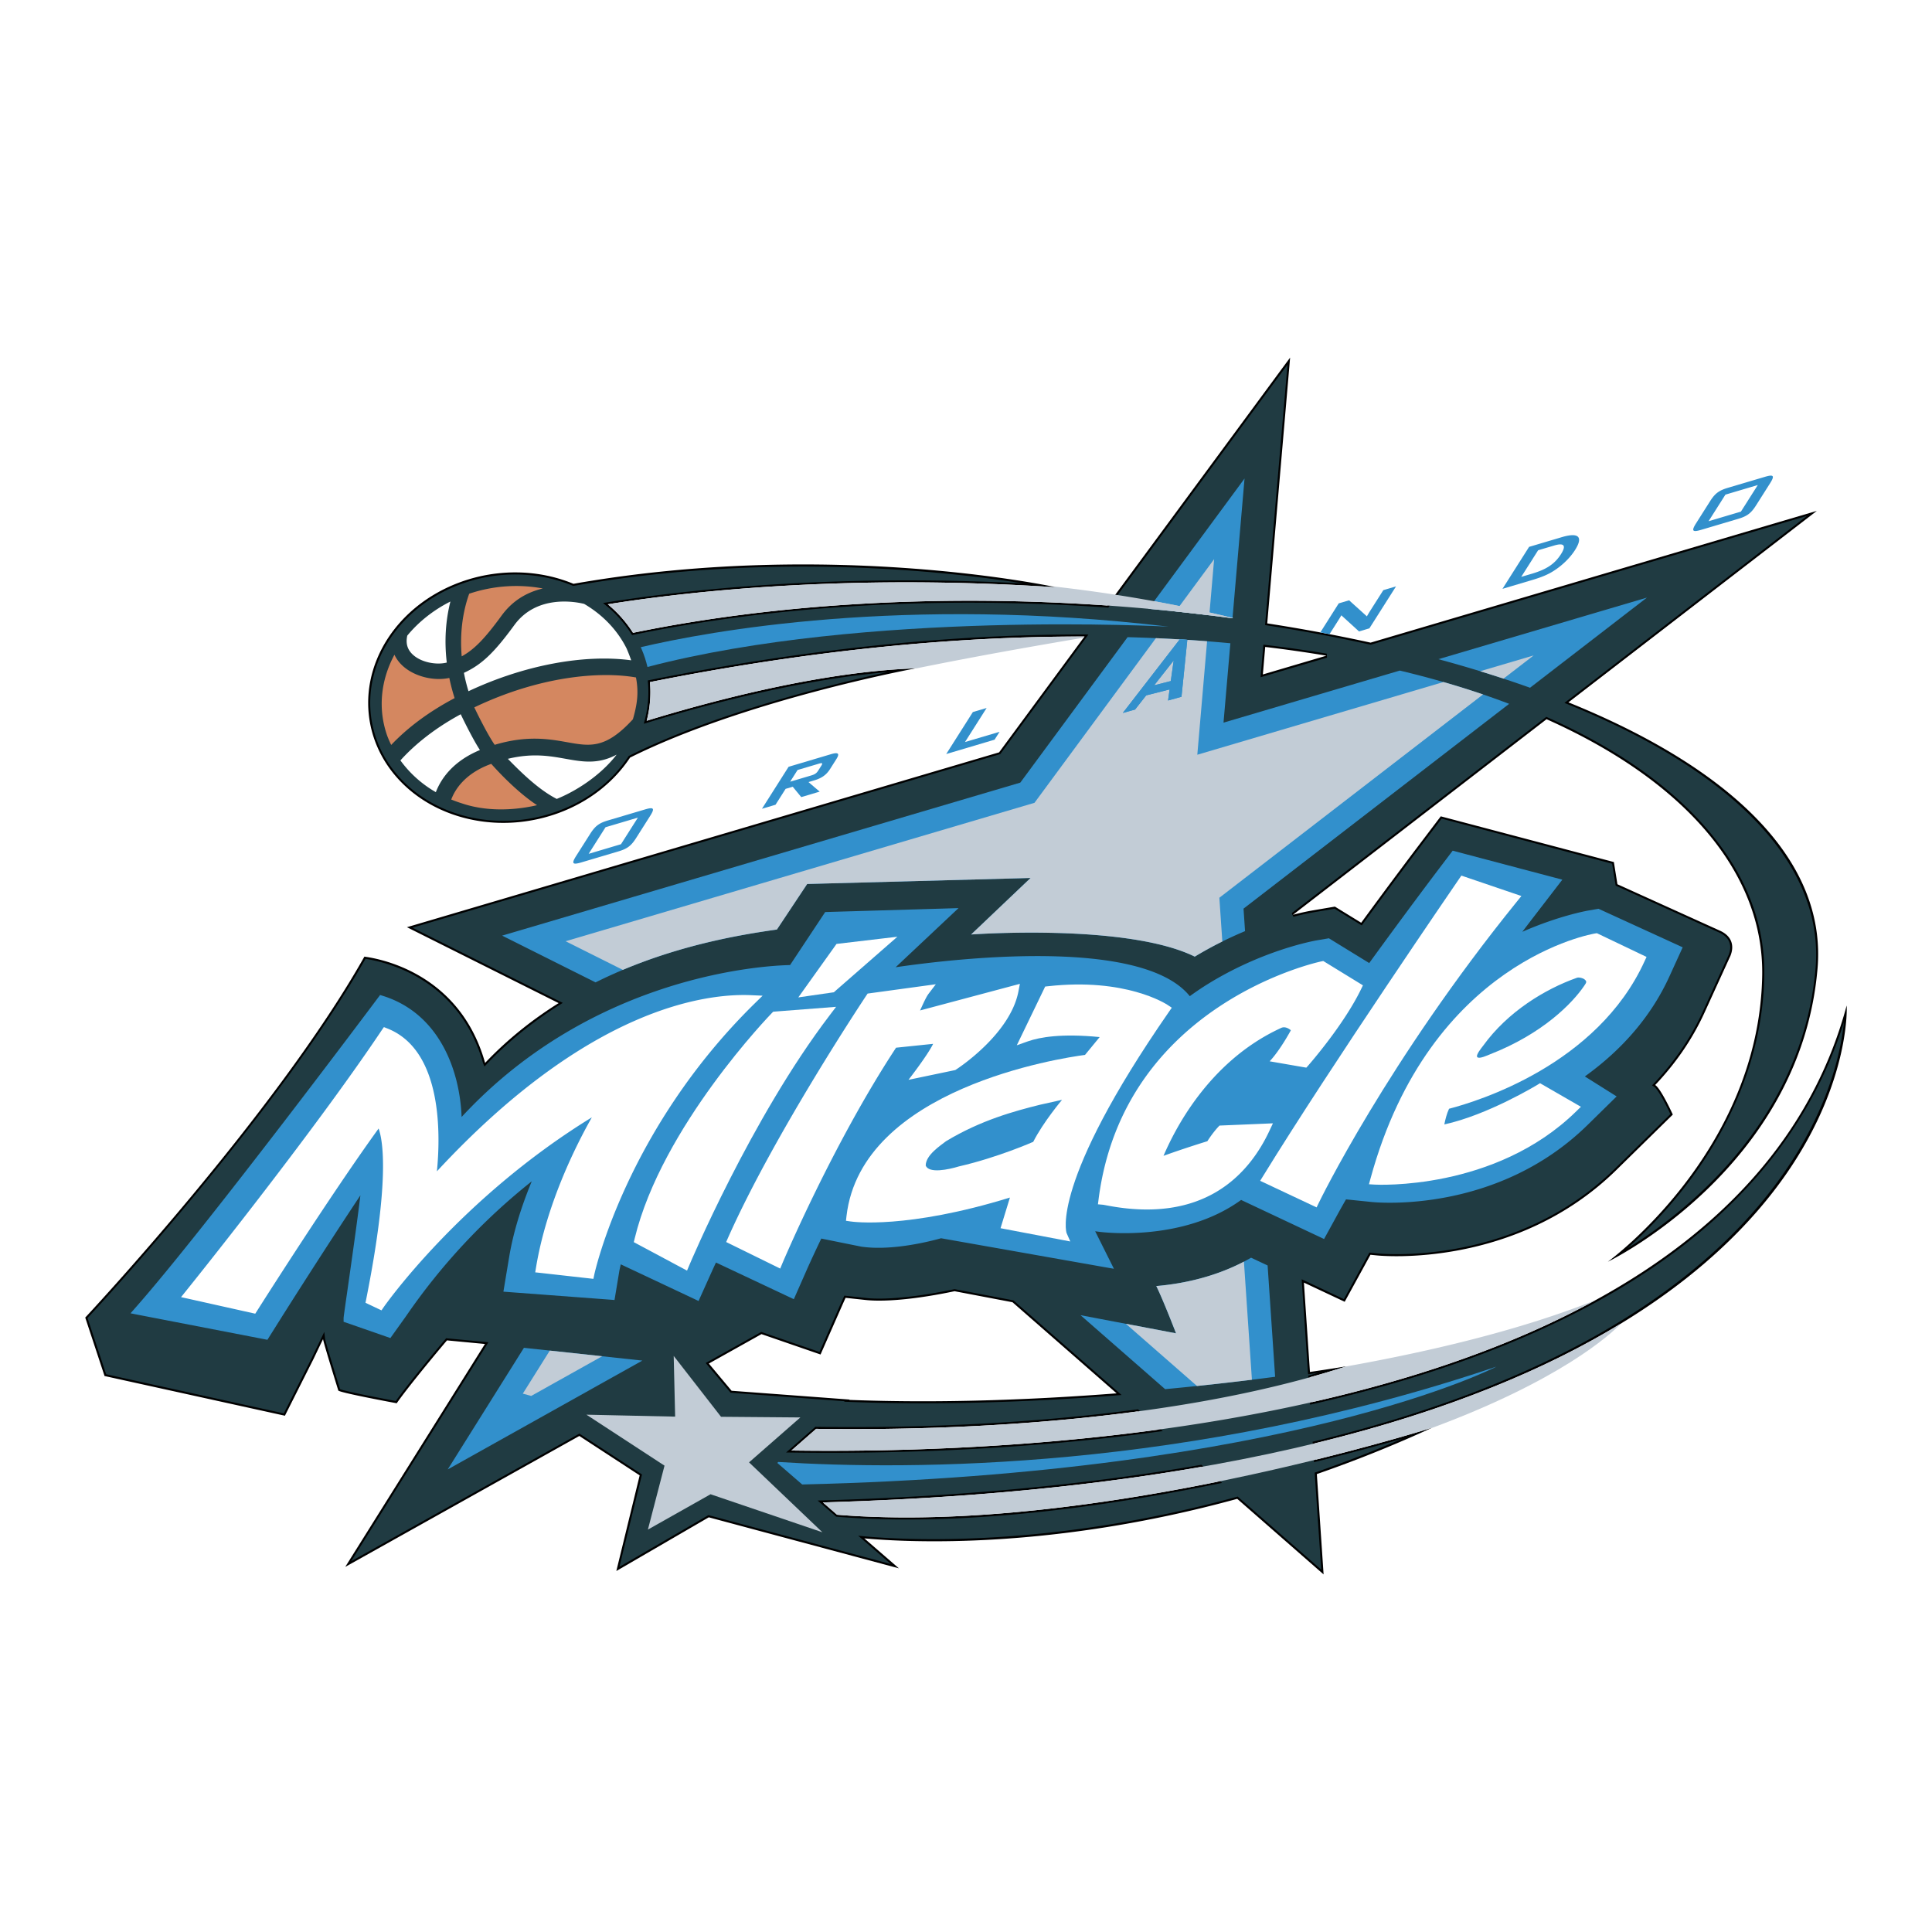
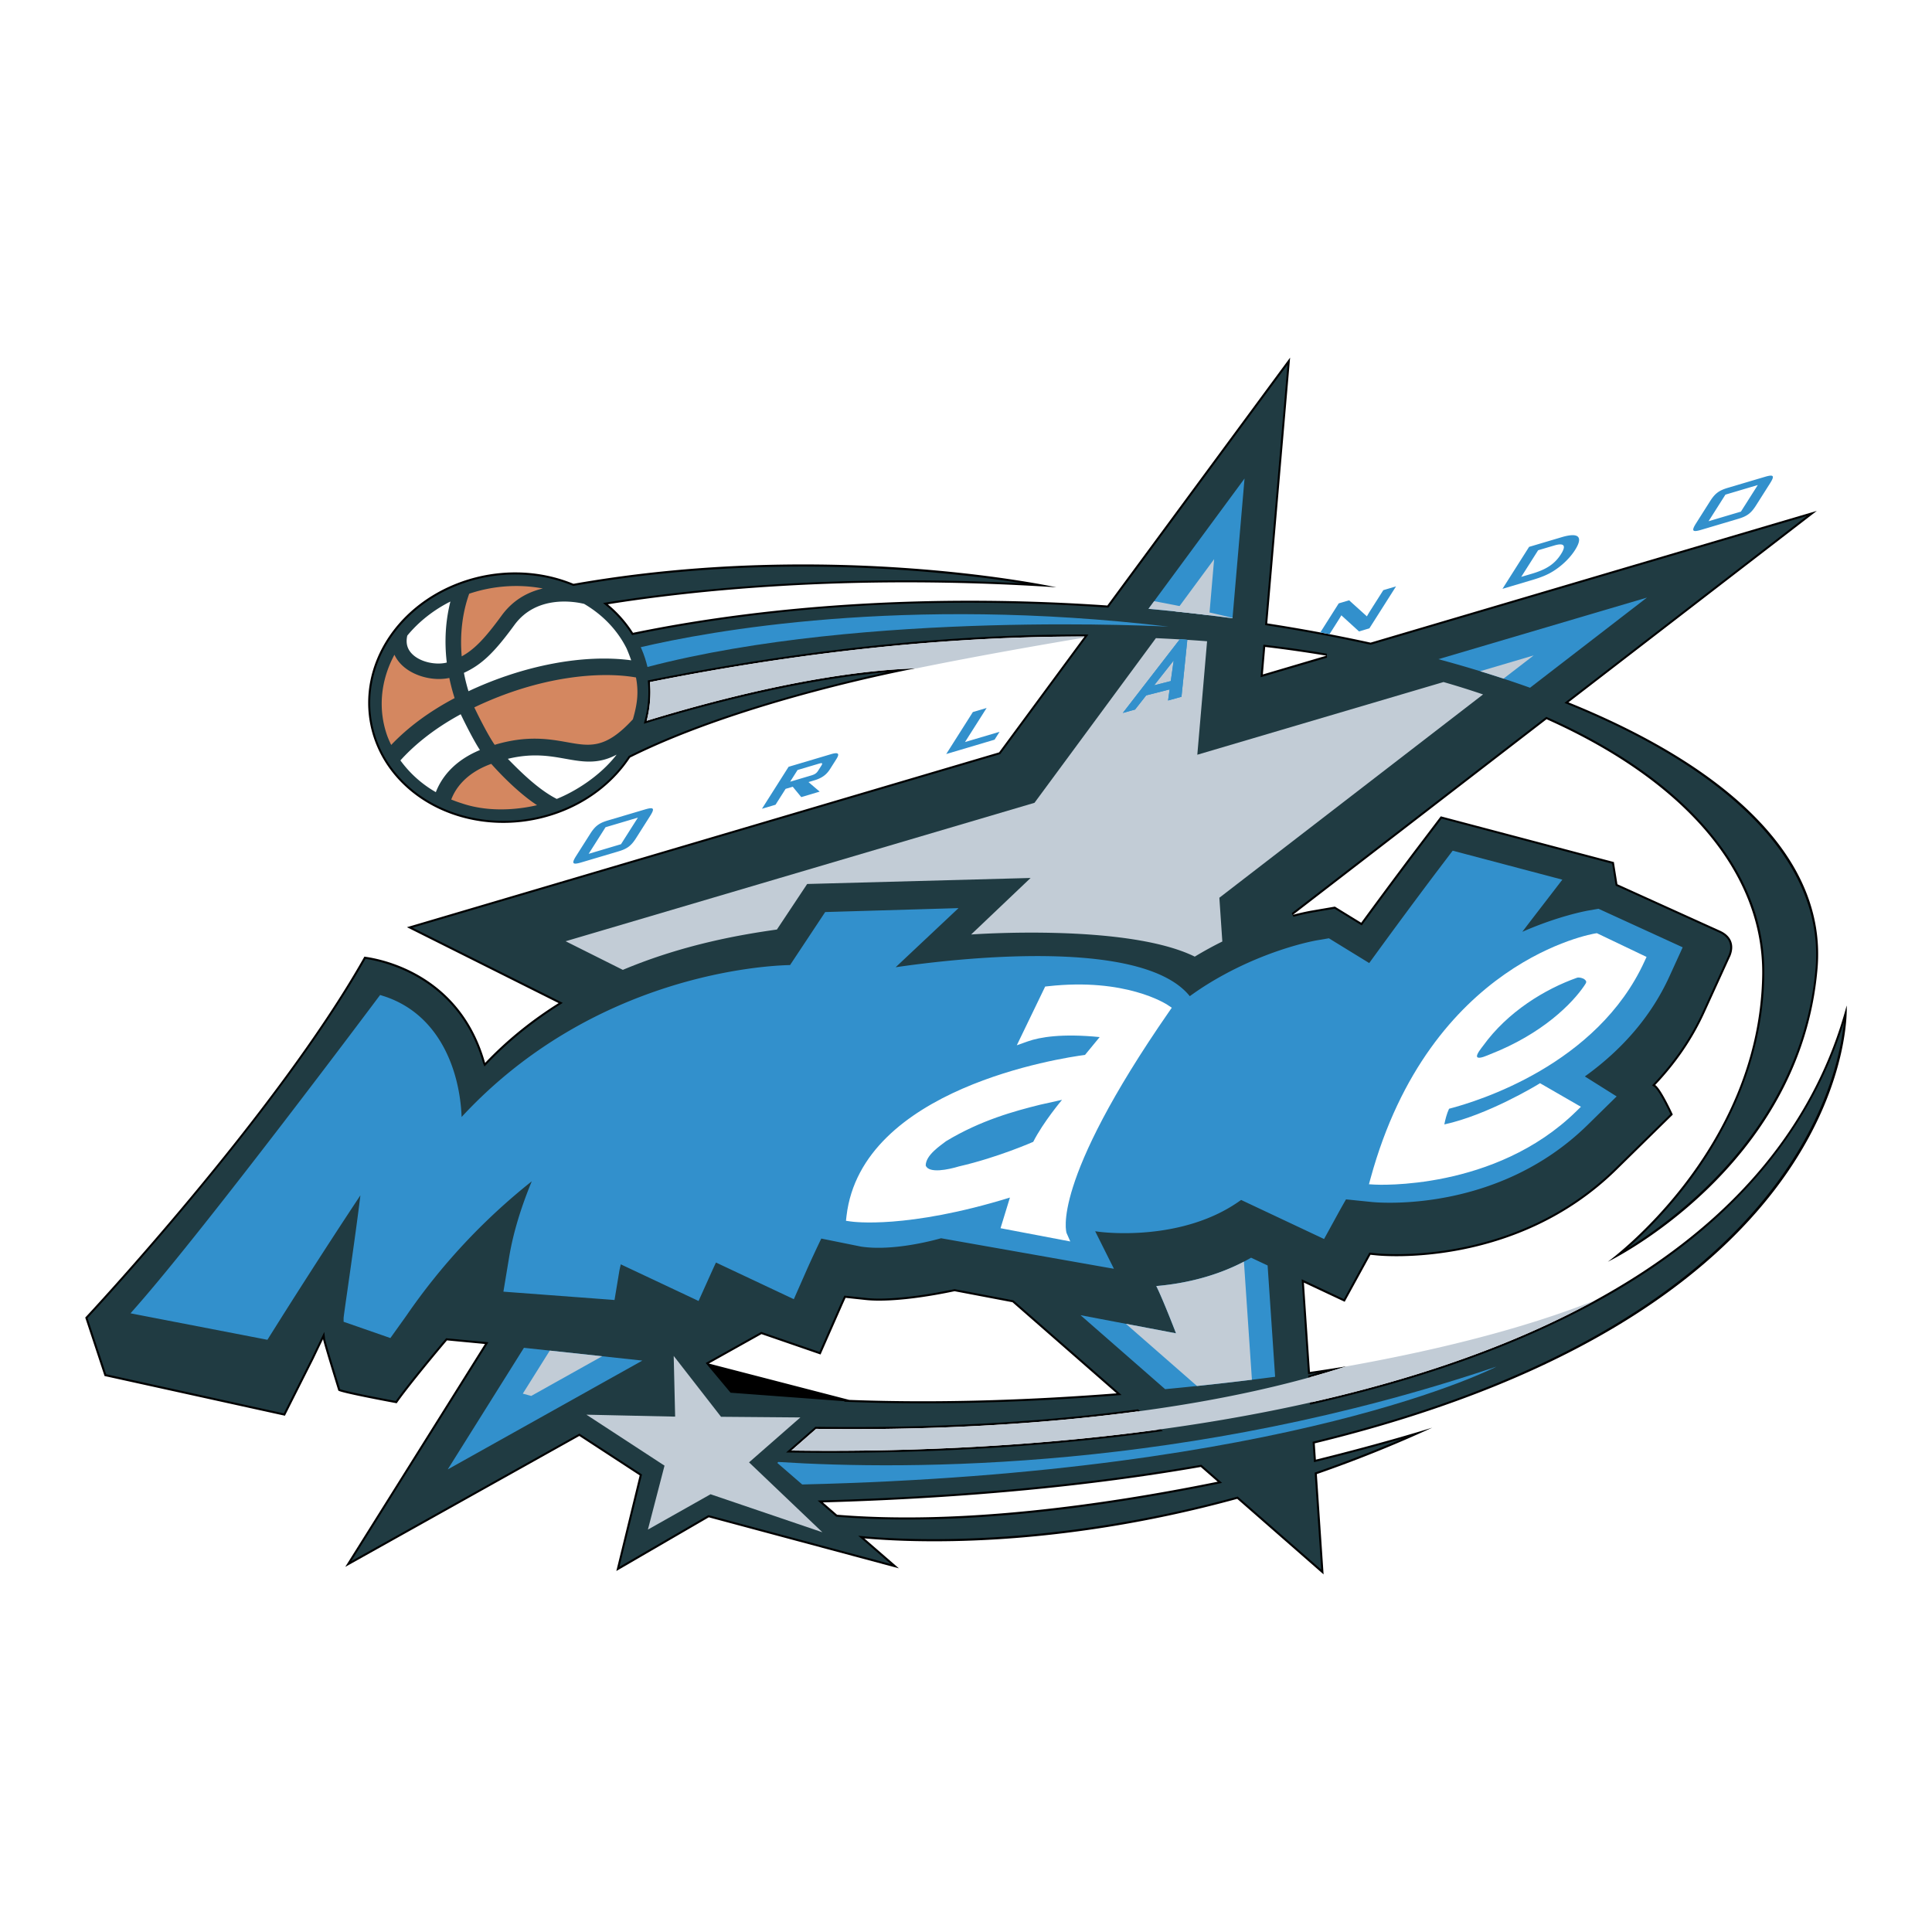
<svg xmlns="http://www.w3.org/2000/svg" width="2500" height="2500" viewBox="0 0 192.756 192.756">
  <g fill-rule="evenodd" clip-rule="evenodd">
    <path fill="#fff" d="M0 0h192.756v192.756H0V0z" />
-     <path d="M184.242 100.324c-6.154 22.859-29.279 34.125-53.346 39.568l-.166-2.492a91.108 91.108 0 0 0 3.631-1.09s-1.326.229-3.668.57l-.602-8.916 4.07 1.914 2.57-4.689.619.062c.562.059 13.918 1.299 23.936-8.541l5.611-5.508s-1.178-2.586-1.76-2.951c1.926-2.031 3.643-4.414 4.932-7.242l2.58-5.652c.396-.989.156-1.962-1.059-2.508l-10.219-4.628-.354-2.214-17.27-4.562-2.518 3.319c-.219.289-2.418 3.196-5.422 7.298l-2.623-1.61-2.307.395a22.63 22.63 0 0 0-1.887.427l25.311-19.518c14.053 6.272 21.684 15.514 21.514 25.57-.299 17.639-15.404 28.561-15.404 28.561s19.205-9.268 20.924-29.242c.961-11.15-9.186-20.23-24.852-26.57l24.779-19.104-44.518 13.146a168.85 168.85 0 0 0-10.312-1.922l2.283-26.517-18.235 24.733c-16.022-1.112-32.628-.304-47.323 2.725a12.099 12.099 0 0 0-2.519-2.846c7.619-1.215 23.501-3.092 44.755-1.694 0 0-22.373-4.89-48.179-.349-3.508-1.455-7.597-1.522-11.303-.161-3.879 1.423-6.913 4.243-8.329 7.741-1.144 2.822-1.13 5.883.034 8.62 1.164 2.735 3.408 4.976 6.323 6.31 3.608 1.653 7.902 1.785 11.778.363 3.106-1.141 5.559-3.133 7.145-5.534 11.543-5.764 28.482-8.902 28.482-8.902-9.351.312-20.349 3.242-26.824 5.227a11.23 11.23 0 0 0 .326-3.857c15.897-3.175 30.422-4.569 43.354-4.547l-8.52 11.555L40.6 92.507l15.136 7.573c-2.559 1.605-5.055 3.562-7.335 5.965-.005-.01-.008-.023-.013-.035-2.743-9.688-11.867-10.513-12.032-10.568-8.848 15.705-27.852 36.012-27.852 36.012l1.927 5.832 17.995 3.961 2.854-5.666c.01-.016.45-.953.951-1.977.018.291 1.519 5.119 1.519 5.119-.041.197 5.831 1.281 5.831 1.281.779-1.137 3.037-3.938 5.015-6.273l3.788.359-13.938 22.238 23.353-13.061 6.022 3.93-2.329 9.543 9.223-5.357 18.966 5.09-3.449-2.99c4.502.418 18.712 1.129 37.206-3.943l8.617 7.539-.674-10.01a128.454 128.454 0 0 0 11.518-4.633s-4.572 1.455-11.615 3.193l-.109-1.627c54.632-13.275 53.106-43.82 53.067-43.678zM70.721 136.043l5.252-2.938 5.893 2.033 2.195-4.982c.007-.016.111-.252.303-.67l2.046.219c.9.098 3.613.213 8.828-.879l5.778 1.098 10.391 9.09c-8.027.623-17.366 1.012-26.68.654l.039-.033-11.774-.877-2.271-2.715zm10.708 6.514c6.558.096 18.963.014 32.043-1.736l2.074 1.816c-14.24 1.932-27.588 2.215-36.585 2.082l2.468-2.162zm2.086 8.568l-1.416-1.229c14.538-.414 27.006-1.674 37.704-3.537l1.686 1.473c-11.448 2.322-25.673 4.303-37.974 3.293zm42.715-86.58c2.094.249 4.133.54 6.107.872l-6.342 1.873.235-2.745z" />
+     <path d="M184.242 100.324c-6.154 22.859-29.279 34.125-53.346 39.568l-.166-2.492a91.108 91.108 0 0 0 3.631-1.09s-1.326.229-3.668.57l-.602-8.916 4.07 1.914 2.57-4.689.619.062c.562.059 13.918 1.299 23.936-8.541l5.611-5.508s-1.178-2.586-1.76-2.951c1.926-2.031 3.643-4.414 4.932-7.242l2.58-5.652c.396-.989.156-1.962-1.059-2.508l-10.219-4.628-.354-2.214-17.27-4.562-2.518 3.319c-.219.289-2.418 3.196-5.422 7.298l-2.623-1.61-2.307.395a22.63 22.63 0 0 0-1.887.427l25.311-19.518c14.053 6.272 21.684 15.514 21.514 25.57-.299 17.639-15.404 28.561-15.404 28.561s19.205-9.268 20.924-29.242c.961-11.15-9.186-20.23-24.852-26.57l24.779-19.104-44.518 13.146a168.85 168.85 0 0 0-10.312-1.922l2.283-26.517-18.235 24.733c-16.022-1.112-32.628-.304-47.323 2.725a12.099 12.099 0 0 0-2.519-2.846c7.619-1.215 23.501-3.092 44.755-1.694 0 0-22.373-4.89-48.179-.349-3.508-1.455-7.597-1.522-11.303-.161-3.879 1.423-6.913 4.243-8.329 7.741-1.144 2.822-1.13 5.883.034 8.62 1.164 2.735 3.408 4.976 6.323 6.31 3.608 1.653 7.902 1.785 11.778.363 3.106-1.141 5.559-3.133 7.145-5.534 11.543-5.764 28.482-8.902 28.482-8.902-9.351.312-20.349 3.242-26.824 5.227a11.23 11.23 0 0 0 .326-3.857c15.897-3.175 30.422-4.569 43.354-4.547l-8.52 11.555L40.6 92.507l15.136 7.573c-2.559 1.605-5.055 3.562-7.335 5.965-.005-.01-.008-.023-.013-.035-2.743-9.688-11.867-10.513-12.032-10.568-8.848 15.705-27.852 36.012-27.852 36.012l1.927 5.832 17.995 3.961 2.854-5.666c.01-.016.45-.953.951-1.977.018.291 1.519 5.119 1.519 5.119-.041.197 5.831 1.281 5.831 1.281.779-1.137 3.037-3.938 5.015-6.273l3.788.359-13.938 22.238 23.353-13.061 6.022 3.93-2.329 9.543 9.223-5.357 18.966 5.09-3.449-2.99c4.502.418 18.712 1.129 37.206-3.943l8.617 7.539-.674-10.01a128.454 128.454 0 0 0 11.518-4.633s-4.572 1.455-11.615 3.193l-.109-1.627c54.632-13.275 53.106-43.82 53.067-43.678zM70.721 136.043l5.252-2.938 5.893 2.033 2.195-4.982c.007-.016.111-.252.303-.67l2.046.219c.9.098 3.613.213 8.828-.879l5.778 1.098 10.391 9.09c-8.027.623-17.366 1.012-26.68.654zm10.708 6.514c6.558.096 18.963.014 32.043-1.736l2.074 1.816c-14.24 1.932-27.588 2.215-36.585 2.082l2.468-2.162zm2.086 8.568l-1.416-1.229c14.538-.414 27.006-1.674 37.704-3.537l1.686 1.473c-11.448 2.322-25.673 4.303-37.974 3.293zm42.715-86.58c2.094.249 4.133.54 6.107.872l-6.342 1.873.235-2.745z" />
    <path d="M183.969 101.971c-3.082 9.895-9.654 18.246-19.57 24.838-8.648 5.748-19.902 10.217-33.457 13.283l-.23.051-.193-2.893.156-.043c.281-.08.555-.162.832-.242-.248.039-.506.076-.781.117l-.219.029-.639-9.479 4.209 1.984 2.477-4.525.066-.117.133.012.621.064c.557.059 13.818 1.291 23.773-8.482l5.508-5.41c-.457-.988-1.252-2.502-1.625-2.736l-.207-.133.17-.178c2.066-2.18 3.713-4.596 4.895-7.186l2.574-5.644c.402-.992.061-1.791-.953-2.25l-10.215-4.626-.1-.045-.352-2.189-17.012-4.497c-.424.556-2.436 3.212-2.436 3.212-.24.316-2.426 3.206-5.422 7.294l-.107.149-.16-.096-2.557-1.571-2.234.383c-.178.031-.842.151-1.869.42l-.174-.356 25.309-19.514.098-.074.109.05c6.996 3.12 12.432 6.963 16.164 11.419 3.715 4.438 5.557 9.262 5.471 14.338-.156 9.168-4.359 16.488-7.857 21.014a45.393 45.393 0 0 1-5.82 6.221c4.953-3.031 17.436-12.168 18.793-27.938.875-10.192-7.904-19.553-24.727-26.364l-.326-.132.281-.215 23.918-18.444-43.527 12.853-.051-.01a165.384 165.384 0 0 0-10.301-1.92l-.188-.03 2.238-25.987-17.877 24.245-.111-.007c-16.672-1.159-33.018-.219-47.269 2.721l-.136.027-.076-.117a11.82 11.82 0 0 0-2.476-2.797l-.346-.286.444-.07c7.269-1.163 22.016-2.879 41.416-1.894-7.17-1.141-25.05-3.224-44.771.249l-.059.01-.056-.023c-3.457-1.433-7.524-1.492-11.156-.158-3.824 1.403-6.815 4.184-8.21 7.627-1.124 2.772-1.114 5.777.03 8.466 1.146 2.688 3.355 4.892 6.223 6.203 3.562 1.632 7.798 1.763 11.624.356 2.974-1.09 5.409-2.975 7.047-5.455l.028-.043.049-.025c8.645-4.317 20.428-7.185 25.738-8.343-8.843.741-18.595 3.405-23.931 5.042l-.346.105.09-.351a10.95 10.95 0 0 0 .321-3.787l-.017-.18.178-.037c15.244-3.042 29.845-4.576 43.394-4.551l.396.002L99.84 75.18l-.041.054-.066.021-58.585 17.3 14.678 7.343.321.16-.304.191c-2.731 1.717-5.185 3.713-7.296 5.936l-.21.221-.121-.281a.81.81 0 0 1-.015-.039l-.007-.01-.001-.01c-2.364-8.348-9.541-10.07-11.731-10.403-8.499 15.017-26.38 34.392-27.728 35.841l1.854 5.605 17.729 3.906 2.785-5.529c.007-.012.042-.088.086-.182l.861-1.789s.305-.633.305-.625l.08.697c.027.24.919 3.17 1.49 5.008.447.195 3.558.814 5.567 1.184.794-1.129 2.883-3.74 4.952-6.18l.067-.08.104.01 3.788.359.327.031-13.693 21.846L57.7 143.093l.107-.062.103.068 6.142 4.008-2.253 9.217 8.813-5.117.072-.041.083.021 18.116 4.861-3.259-2.828.626.059c3.992.373 18.463 1.184 37.135-3.936l.105-.029.08.072 8.25 7.217-.654-9.676.146-.051a129.149 129.149 0 0 0 8.619-3.344c-2.037.586-5 1.402-8.6 2.291l-.234.059-.139-2.037.166-.039c46.632-11.329 52.21-35.396 52.845-41.835zM72.891 138.953l-.055-.066-2.427-2.9 5.466-3.057.079-.045.086.031 5.717 1.969 2.118-4.809c.009-.02.116-.26.304-.674l.062-.133.144.014 2.047.221c.905.1 3.569.209 8.764-.875l.041-.008.038.006 5.778 1.1.055.01 10.795 9.443-.48.037c-9.609.744-18.591.965-26.702.652l-.509-.02.057-.049-11.292-.842-.086-.005zm5.539 5.961l2.923-2.562.078.002c7.857.113 19.786-.096 32.015-1.734l.092-.01.068.059 2.41 2.107-.441.061c-14.389 1.955-27.854 2.213-36.617 2.084l-.528-.007zm43.099 3.117c-14.939 3.031-27.734 4.139-38.031 3.295l-.065-.006-.051-.043-1.808-1.568.52-.014c13.782-.393 26.457-1.58 37.675-3.537l.096-.016.072.064 1.992 1.742-.4.083zm4.241-80.463l.279-3.247.207.025c2.119.252 4.178.546 6.117.872l.021.395-6.342 1.873-.282.082z" fill="#203b42" />
    <path d="M117.701 63.792l-5.678 7.341.949-.264.271-.074 1.113-1.416 2.336-.595-.154 1.104 1.068-.294.271-.074.582-5.685c-.25-.015-.504-.027-.758-.043zm-.892 4.159l-1.66.422 1.949-2.476-.289 2.054zM52.273 134.471l-7.603 12.133 19.417-10.858-11.814-1.275zM107.805 131.217l9.527 1.809s-1.281-3.334-1.969-4.717c3.045-.258 6.428-1.074 9.459-2.828l1.648.775.75 11.107c-2.959.387-6.703.832-10.975 1.234l-8.44-7.38zM143.508 65.767l20.805-6.144-11.66 8.993a120.785 120.785 0 0 0-9.145-2.849zM114.584 60.744l9.584-13.001-1.201 13.943a191.03 191.03 0 0 0-8.383-.942z" fill="#3290cc" />
-     <path d="M125.547 89.513l-1.48 1.141.152 2.246a37.975 37.975 0 0 0-5.018 2.543c-6.803-3.347-22.311-2.209-22.311-2.209l5.932-5.639-22.291.6-3.019 4.544c-3.891.551-10.969 1.722-18.093 5.273l-9.32-4.664 51.697-15.266L112.5 63.57c3.547.096 6.969.299 10.254.608l-.684 7.919 17.588-5.194c3.934.938 7.576 2.051 10.91 3.318l-25.021 19.292z" fill="#3290cc" />
    <path d="M121.656 89.568l26.309-20.284a86.435 86.435 0 0 0-3.945-1.237L119.456 75.3l.975-11.322c-1.67-.13-3.373-.232-5.107-.309l-12.113 16.428-46.778 13.811 5.708 2.856c6.159-2.592 11.977-3.544 15.372-4.025l3.019-4.544 22.291-.6-5.932 5.639s15.508-1.137 22.311 2.209a36.96 36.96 0 0 1 2.75-1.509l-.296-4.366zm28.352-21.859l3.006-2.317-5.338 1.576c.787.241 1.564.489 2.332.741zm-29.356-6.321l.482-5.6-3.848 5.219c1.128.118 2.249.244 3.366.381zm-65.8 73.362l-2.691 4.293.838.23 7.081-3.961-5.228-.562zm57.476-2.676l7.096 6.207c1.984-.207 3.822-.42 5.48-.625l-.797-11.783c-2.842 1.484-5.936 2.197-8.744 2.436.688 1.383 1.969 4.717 1.969 4.717l-5.004-.952z" fill="#c2ccd6" />
    <path d="M64.349 80.759l-3.389 1.006h-.003l-.301.089c-.865.257-1.268.543-1.769 1.331l-1.401 2.208c-.499.786-.353.907.513.65l3.389-1.006h.003l.301-.091c.865-.255 1.27-.541 1.769-1.328l1.401-2.208c.5-.787.352-.91-.513-.651zm-5.62 4.428l1.685-2.654 3.229-.959-1.685 2.652-3.229.961zM82.92 75.242l-3.939 1.171-.304.091-2.656 4.187 1.05-.311.304-.092 1.005-1.583.712-.211.85 1.033 1.536-.457.302-.089-1.119-.953.304-.089h.001l.302-.091c.704-.21 1.178-.534 1.547-1.119l.623-.983c.373-.583.188-.712-.518-.504zm-4.087 2.748l.74-1.167 2.105-.625c.329-.098.445-.086.269.19l-.319.502c-.175.277-.361.378-.692.477l-2.103.623zM98.436 70.635l-1.071.318-.303.089-2.657 4.188 4.521-1.342.303-.091.5-.786-3.451 1.023 2.158-3.399zM132.648 63.269l.965-1.521c.049-.079.123-.203.217-.363a.325.325 0 0 0 .023.029l1.736 1.584.732-.217.303-.091 2.658-4.187-.963.286-.305.091-1.396 2.197c-.055.091-.139.233-.246.42a.79.79 0 0 0-.102-.098l-1.67-1.507-.732.218-.303.089-1.836 2.896c.306.058.615.113.919.174zM155.822 53.592l-2.959.879-.305.09-2.656 4.188 2.684-.798h.002l.301-.089c.82-.245 1.492-.502 2.096-.887.869-.548 1.656-1.309 2.154-2.095.826-1.297.404-1.798-1.317-1.288zm-4.049 3.962l1.686-2.654 1.596-.472c1.008-.301 1.227.003.688.855-.658 1.039-1.533 1.547-2.885 1.951l-1.085.32zM176.082 47.575l-3.391 1.006-.002.001-.301.089c-.865.257-1.271.542-1.77 1.329l-1.4 2.208c-.498.788-.352.908.514.652l3.389-1.006.303-.09c.865-.258 1.27-.542 1.77-1.33l1.4-2.207c.5-.788.353-.909-.512-.652zm-5.619 4.428l1.684-2.653 3.229-.959-1.684 2.653-3.229.959zM117.701 63.792l-5.678 7.341.949-.264.271-.074 1.113-1.416 2.336-.595-.154 1.104 1.068-.294.271-.074.582-5.685c-.25-.015-.504-.027-.758-.043zm-.892 4.159l-1.66.422 1.949-2.476-.289 2.054z" fill="#3290cc" />
    <path d="M117.699 63.792l-5.676 7.34.949-.264.271-.074 1.113-1.416 2.336-.595-.154 1.104 1.068-.294.271-.074.582-5.68-.76-.047zm-.89 4.159l-1.66.422 1.949-2.476-.289 2.054zM167.441 94.311l-7.82-3.58-.137-.062-.148.025-.828.143c-.135.022-2.949.516-6.625 2.13.354-.468.707-.932 1.053-1.382l2.938-3.82-.707-.188-10.234-2.704-1.297 1.712c-.334.437-3.287 4.342-7.029 9.5l-4.025-2.472-.182.032-1.01.171c-.221.039-5.516.968-11.16 4.534-.482.307-.977.643-1.525 1.039-4.807-5.977-23.714-3.713-29.347-2.887l6.273-5.899-1.282.039-11.77.346-.25.008-3.505 5.289c-2.352.045-19.574.891-32.769 15.156-.191-4.818-2.315-10.316-7.8-12.066l-.33-.105-.208.275c-.17.229-17.092 22.85-24.134 30.846l-.561.637.832.164 12.499 2.416.326.064 1.275-2.027c.452-.719 4.177-6.619 8.002-12.385-.314 2.621-.894 6.672-1.275 9.35-.348 2.426-.4 2.809-.4 2.918v.346l4.325 1.504.342.119 1.578-2.205a61.845 61.845 0 0 1 12.527-13.432c-1.102 2.672-1.863 5.205-2.253 7.547l-.575 3.461.529.041 10.115.758.442.035.482-2.908c0-.002.042-.229.144-.65l7.313 3.443.446.213 1.339-2.977c.003-.008.136-.305.398-.861l7.318 3.447.45.211 1.327-3.01c.057-.133.566-1.271 1.411-3.039l3.973.803c3.178.477 7.244-.625 7.978-.834l16.293 2.879.953.166-1.871-3.744.393.055c.344.043 8.342 1.057 14.168-3.178l8.277 3.898 1.451-2.646c.033-.061.289-.527.738-1.309l2.588.264c.506.051 12.488 1.176 21.52-7.695l2.893-2.84-3.172-1.994c3.832-2.754 6.668-6.104 8.432-9.967l1.33-2.915-.442-.203z" fill="#3290cc" />
-     <path d="M83.417 100.451l-6.094.473-.183.016-.128.129c-.109.111-10.99 11.336-13.69 22.496l-.087.365 5.311 2.84.207-.492c.061-.146 6.172-14.678 14.009-24.963l.655-.864zM83.046 99.02l.143-.02 6.342-5.541-1.557.183-4.303.508-.213.025-.123.175-3.689 5.162 1.127-.164 2.273-.328zM151.791 89.397l-5.641-1.92-.348-.118-.209.302c-.129.187-12.812 18.672-19.58 29.684l-.287.465 5.633 2.652.209-.436c.066-.139 6.83-14.092 19.785-30.091l.438-.538z" fill="#fff" />
    <path d="M163.846 95.267l-4.393-2.099-.135-.063-.145.023c-.166.023-16.496 2.698-22.436 24.45l-.156.576.594.035c.117.008 11.984.646 20.094-7.318l.459-.447-4.078-2.352-.248.15c-.051.033-4.969 3.02-9.301 3.963.088-.457.238-1.068.471-1.564 2.879-.746 14.793-4.389 19.504-14.714l.201-.433-.431-.207zm-5.791 3.09c-1.156 1.701-4.104 4.775-9.424 6.844-.199.076-1.049.482-1.24.27-.188-.207.457-.965.58-1.135 2.451-3.395 6.172-5.656 9.363-6.785.207-.072.594.027.762.168.248.207.189.301-.041.638zM116.627 100.947l.283-.406-.414-.275c-.166-.111-4.207-2.738-11.951-1.867l-.268.029-2.83 5.859 1.111-.393c1.182-.416 3.365-.801 7.156-.424l-1.463 1.779c-2.332.307-22.309 3.307-23.796 16.08l-.052.469.464.068c.229.033 5.604.787 15.894-2.385l-.938 3.057.533.102 5.518 1.049.908.172-.371-.844c-.013-.037-1.665-4.929 10.216-22.07zm-10.666 8.783s-1.873 2.215-2.875 4.191c0 0-3.52 1.559-7.408 2.451-1.054.322-2.996.729-3.32-.082 0-1.053 1.474-1.996 2.025-2.43 3.48-2.105 6.863-3.014 9.392-3.643 0 .002 2.184-.485 2.186-.487z" fill="#fff" />
-     <path d="M93.098 104.145c-.558 1.152-2.458 3.59-2.458 3.59l4.578-.957.089-.018.076-.049c.222-.143 5.407-3.539 6.225-7.793l.146-.76-.748.199-9.213 2.457.168-.361c.233-.508.475-1.033.694-1.318l.712-.936-6.806.93-.121.184c-.091.135-9.172 13.764-13.801 24.174l-.189.43 5.393 2.648.198-.477c.05-.119 5.013-11.9 11.359-21.559l3.698-.384zM127 112.074l-.801.035-4.527.189s-.549.529-1.215 1.562c0 0-2.178.664-4.373 1.457.951-2.209 4.311-9.35 11.719-12.752.488-.244.986.225.986.225s-1.047 1.961-2.115 3.096l3.391.588.268.045.18-.201c.145-.166 3.535-4.035 5.275-7.615l.193-.395-3.959-2.429-.188.039c-.197.039-19.721 4.187-22.229 23.734l-.064.502.5.043c.057.006.213.037.381.068 9.67 1.863 14.166-3.031 16.238-7.465l.34-.726zM76.086 99.34l-1.114-.049c-4.405-.203-16.151 1.137-31.381 17.572.366-3.705.533-11.941-4.793-14.191l-.077-.033-.052-.02-.366-.145a8.029 8.029 0 0 0-.224.322c-7.051 10.521-19.402 25.857-19.526 26.01l-.491.609.765.17 6.639 1.482.184-.289c.074-.117 7.316-11.551 12.124-18.186.447 1.244 1.107 5.254-1.235 17.018l-.074.369.343.162.88.418.373.176.233-.338c.077-.113 7.592-10.836 20.756-18.918-1.562 2.756-4.511 8.596-5.567 14.955l-.084.508.509.055 4.858.545.438.049.091-.434c.03-.143 3.148-14.428 15.995-27.037l.796-.78z" fill="#fff" />
-     <path d="M105.395 58.597c-21.254-1.398-37.136.479-44.755 1.694a12.099 12.099 0 0 1 2.519 2.846c18.555-3.825 40.157-4.109 59.786-1.453l.115-.014c-6.189-1.519-12.342-2.538-18.26-3.193.389.075.595.12.595.12z" fill="#c2ccd6" />
    <path d="M114.584 60.741c2.031.184 4.047.399 6.045.644l.131.016.131.016.025.003.408.051.682.087a.07.07 0 0 1 .016.002l.037.005.131.017.129.017a17.422 17.422 0 0 1 .389.052l.061.008.176.023.025-.003.002-.032a135.692 135.692 0 0 0-7.826-1.666l-.562.76zM91.346 66.684l.126-.008c6.054-1.236 12.603-2.375 16.64-3.051l.086-.116c-12.931-.022-27.452 1.369-43.35 4.544a11.202 11.202 0 0 1-.326 3.857c6.475-1.984 17.473-4.913 26.824-5.226zM159.18 129.719c-7.209 2.867-15.92 5.012-24.883 6.613-18.918 6.109-42.792 6.369-52.868 6.225l-2.468 2.162c18.412.267 55.019-1.184 80.219-15z" fill="#c2ccd6" />
-     <path d="M82.099 149.896l1.416 1.229c25.538 2.094 59.385-8.689 59.385-8.689-.072.035-.145.062-.217.098 12.922-4.768 17.938-9.34 19.057-10.494-14.771 9.005-39.211 16.71-79.641 17.856z" fill="#c2ccd6" />
    <path d="M63.927 64.569c.027.064.059.126.086.191.252.586.443 1.183.586 1.782 21.795-5.698 52-4.02 52-4.02-26.522-3.154-45.989.48-52.672 2.047zM77.551 145.955l2.485 2.152c48.931-1.158 69.263-11.758 69.263-11.758-30.805 10.41-58.676 10.336-71.643 9.512l-.105.094z" fill="#3290cc" />
    <path fill="#c2ccd6" d="M64.641 152.607l1.658-6.38-.203-.131-7.587-4.953 8.497.187.353.006-.143-6.055 4.622 5.944.101.129h.163l7.75.064-5.119 4.482 7.317 6.975-11.011-3.744-.143-.051-.132.074-6.123 3.453z" />
    <path d="M46.812 59.235c2.374-.8 4.942-.979 7.345-.521-1.707.4-3.091 1.302-4.111 2.702-1.683 2.306-2.728 3.383-3.981 4.069-.19-2.189.064-4.341.747-6.25zM63.144 71.764c-2.729 2.969-4.255 2.698-6.56 2.287-1.782-.317-3.998-.709-7.229.26-.638-.917-1.559-2.738-2.034-3.736 6.567-3.143 12.598-3.608 16.131-2.985.294 1.552.112 2.716-.308 4.174zM39.03 74.323a10.252 10.252 0 0 1-.385-.882c-.946-2.646-.69-5.514.708-8.119.196.415.474.792.833 1.117 1.152 1.052 3.071 1.535 4.642 1.199.137.662.312 1.338.529 2.013-2.528 1.337-4.653 2.908-6.327 4.672zM46.019 80.13c-.316-.097-.646-.22-.998-.359.363-.974 1.336-2.579 3.918-3.534a.713.713 0 0 1 .074-.025c1.561 1.749 3.225 3.247 4.569 4.121-1.374.323-4.516.847-7.563-.203z" fill="#d48760" />
    <path d="M40.636 63.414c1.139-1.386 2.621-2.554 4.301-3.399-.489 1.937-.611 3.98-.361 6.088-.973.255-2.5.021-3.376-.779-.557-.508-.74-1.133-.564-1.91zM46.74 68.964c-.19-.625-.343-1.24-.454-1.834 1.761-.81 3.009-1.996 5.028-4.764 2.246-3.081 6.139-2.322 6.969-2.115 1.864 1.094 3.33 2.634 4.235 4.452.173.4.321.788.457 1.176-4.729-.639-10.748.501-16.235 3.085zM55.546 79.708c-1.675-.855-3.33-2.406-4.878-3.999 2.442-.593 4.173-.285 5.707-.013 1.748.313 3.285.588 5.147-.406-1.655 2.149-4.16 3.691-5.976 4.418zM43.484 79.034a11.326 11.326 0 0 1-3.535-3.167c1.104-1.229 3.016-2.982 6.018-4.606.472.988 1.298 2.626 1.915 3.57-2.69 1.118-3.877 2.852-4.398 4.203z" fill="#fff" />
  </g>
</svg>